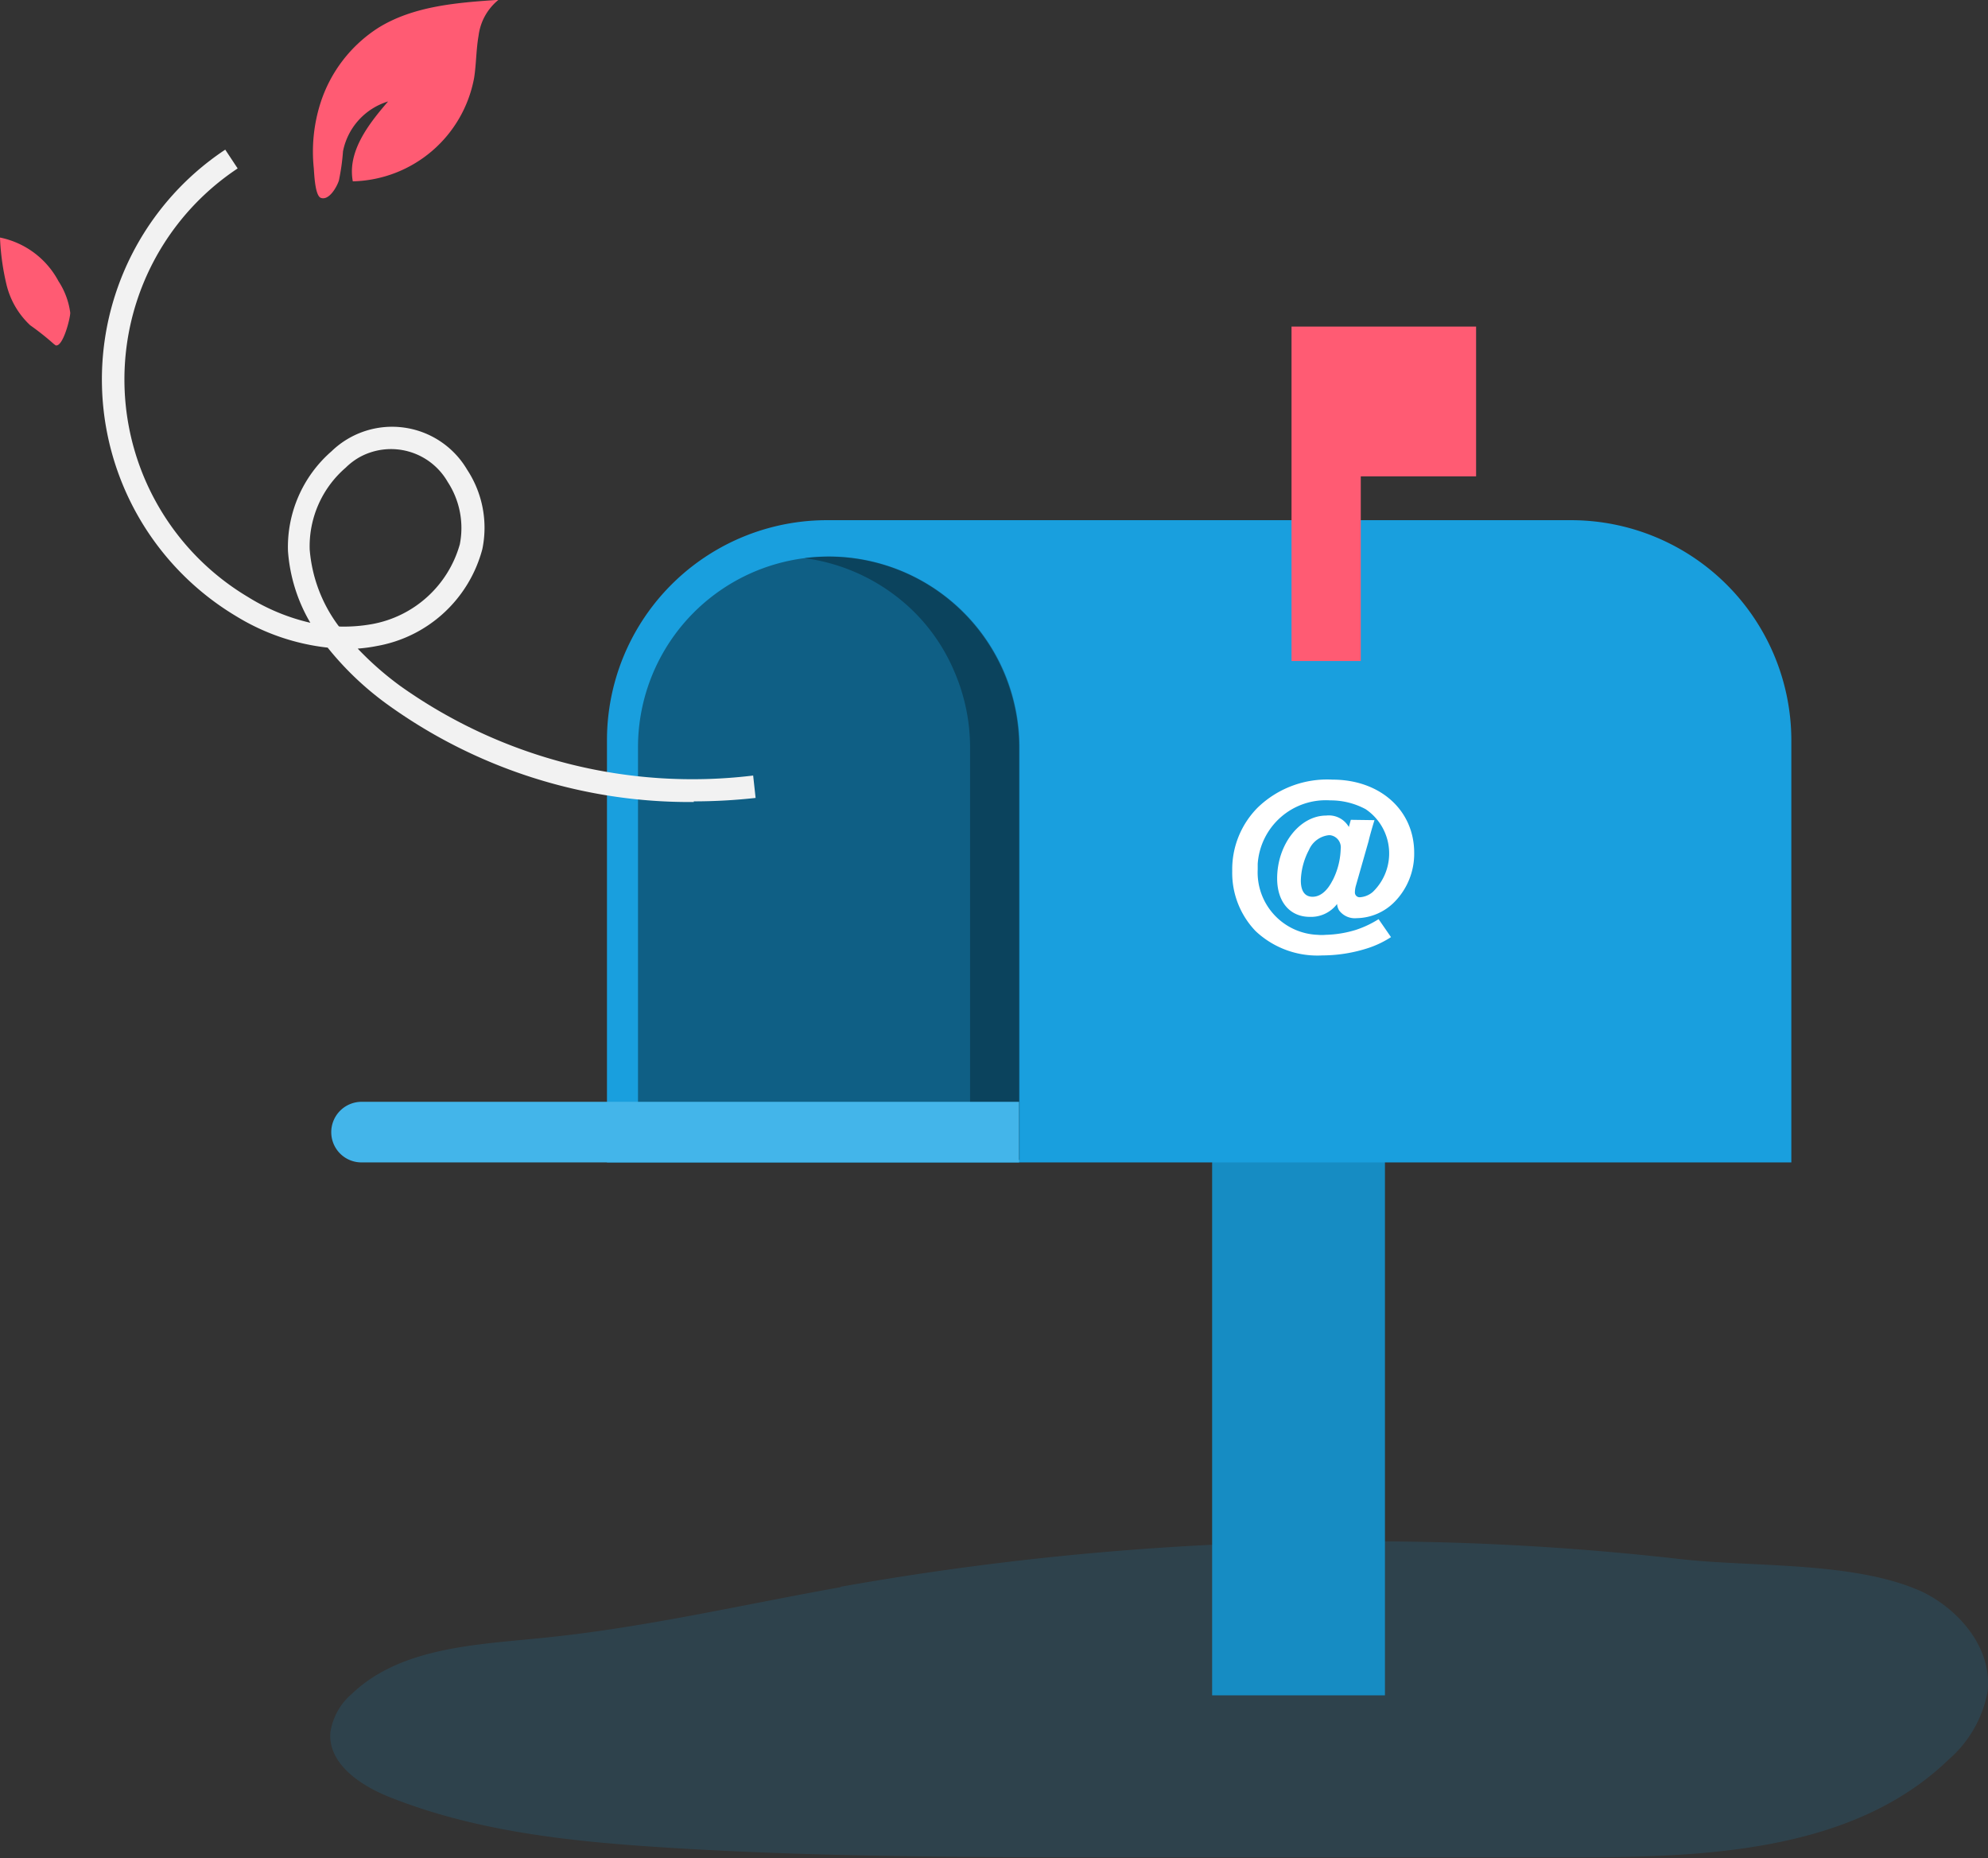
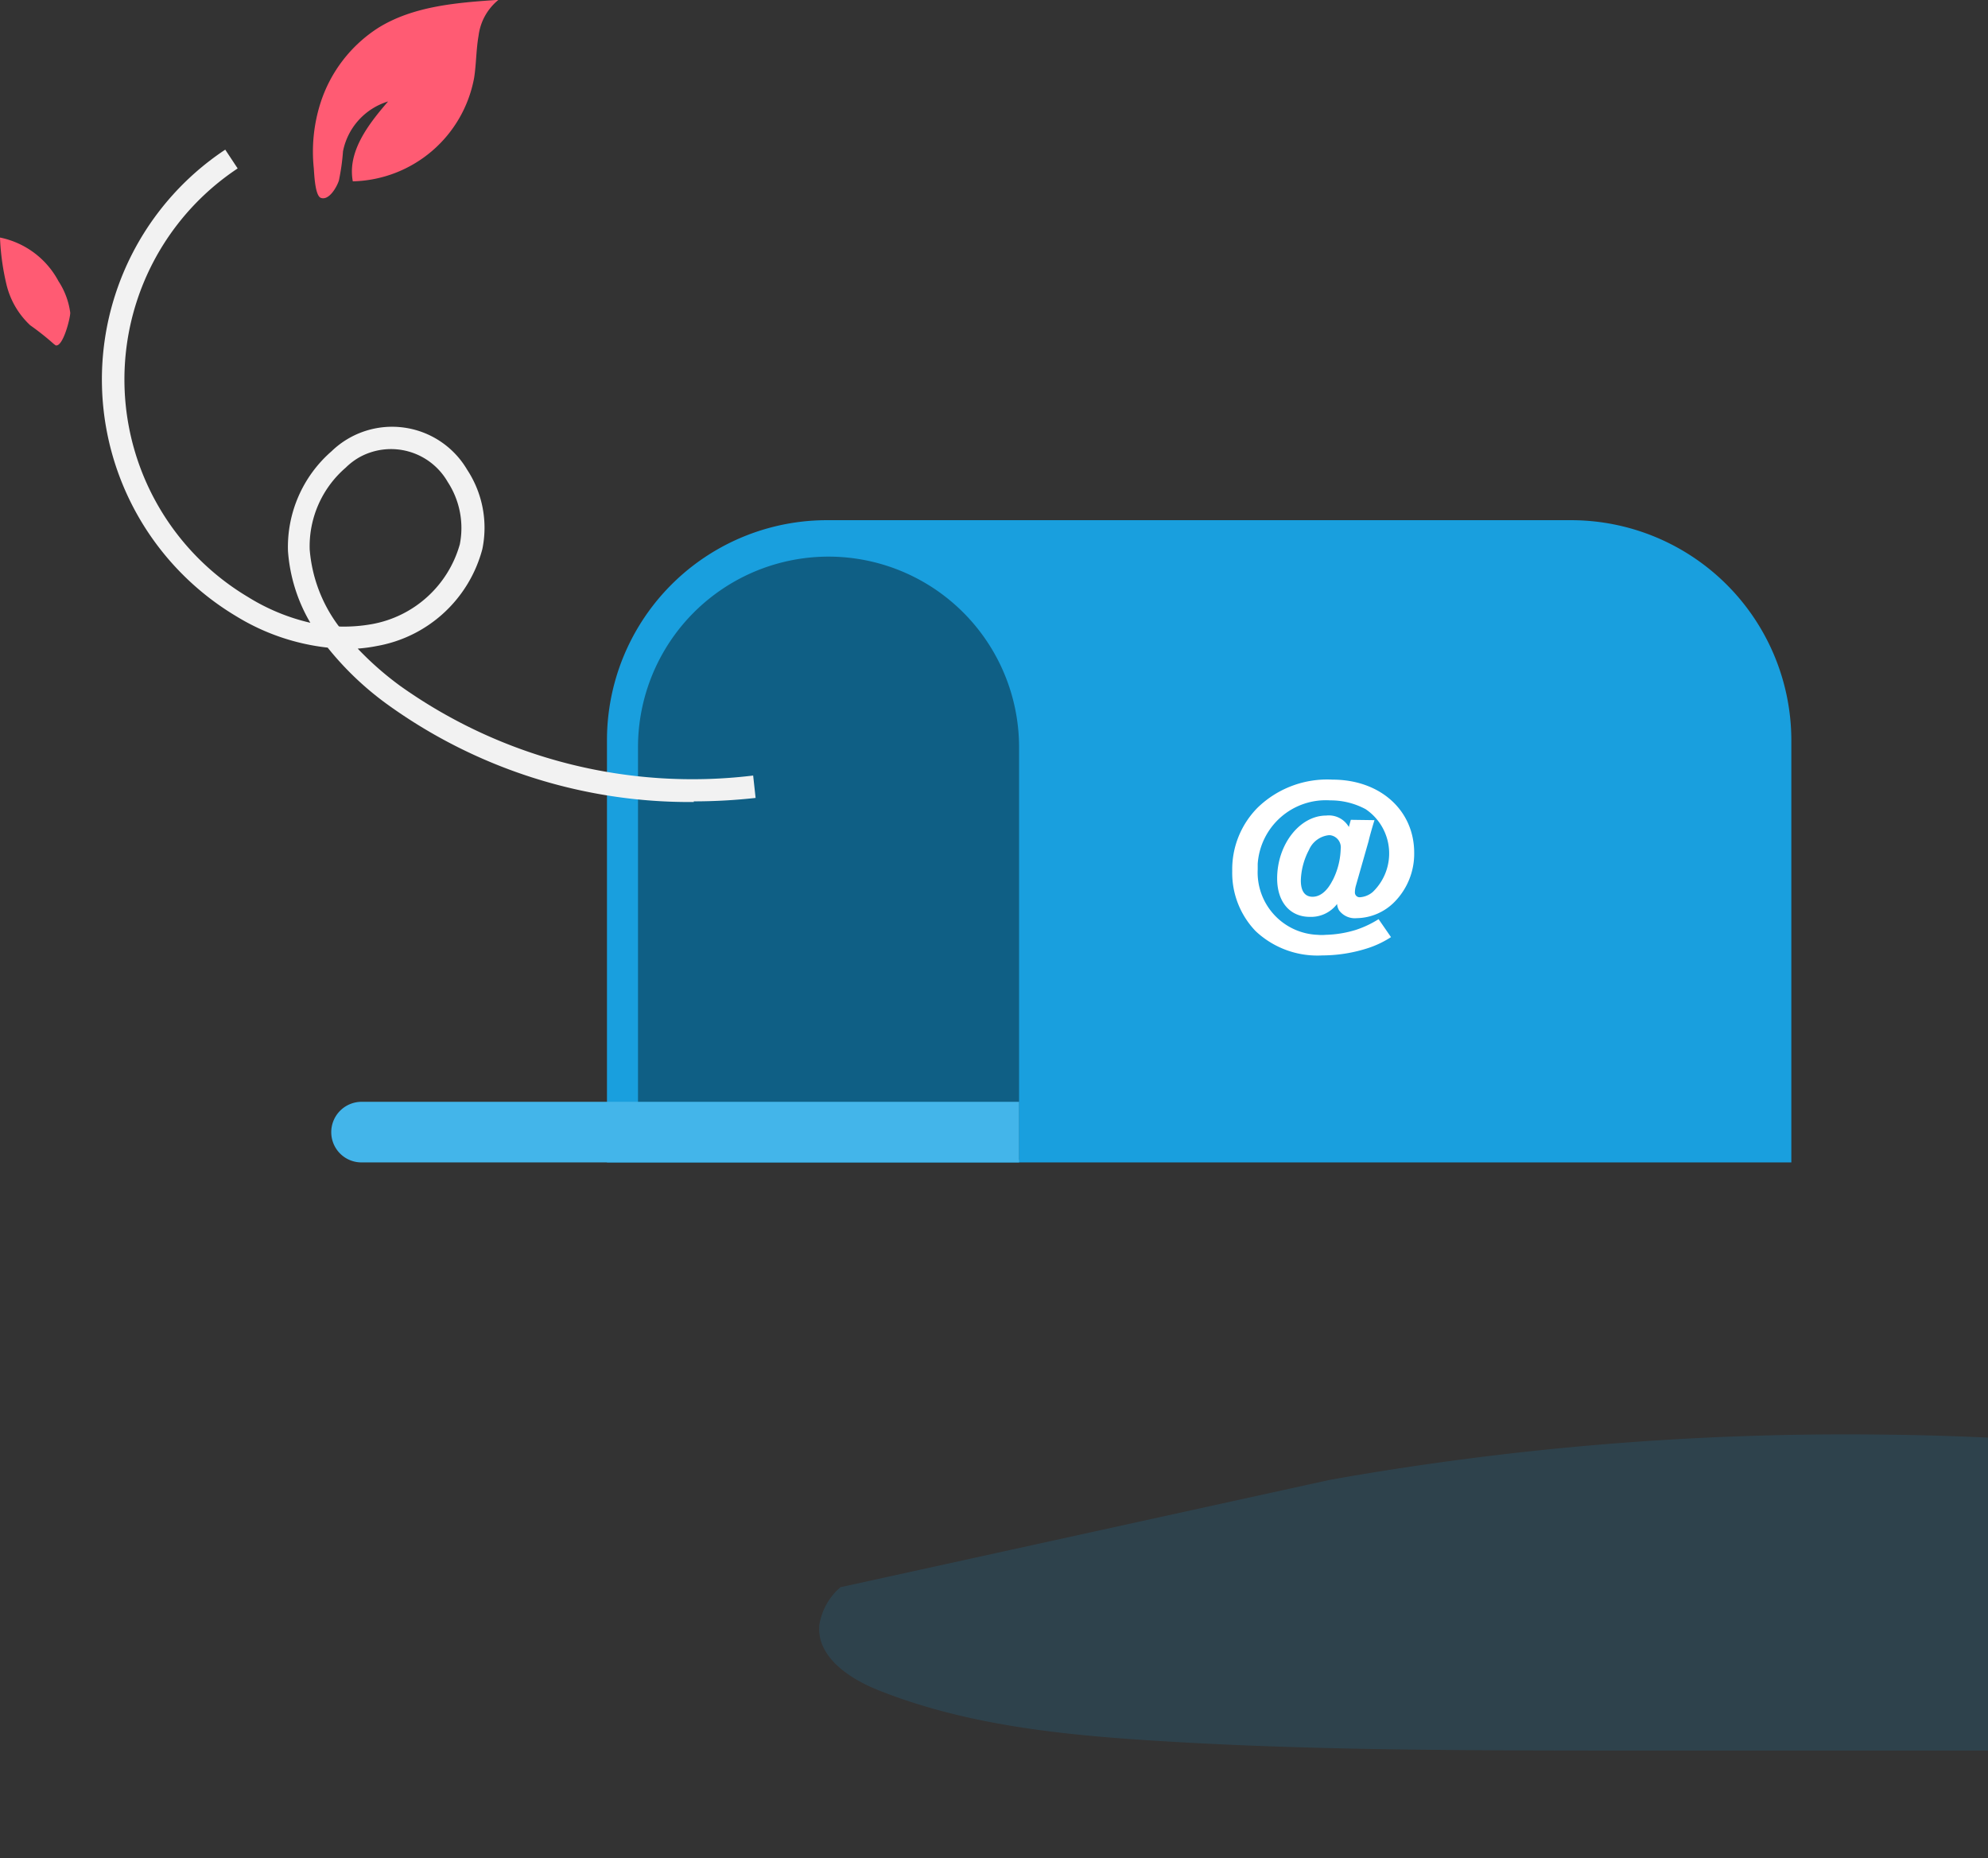
<svg xmlns="http://www.w3.org/2000/svg" id="圖層_1" data-name="圖層 1" viewBox="0 0 121.71 113.73">
  <rect x="0" y="0" width="121.71" height="113.73" fill="#333333" stroke="none" />
  <defs>
    <style>
            .cls-1,
            .cls-3 {
                fill: #199fde;
            }

            .cls-1 {
                opacity: 0.15;
                isolation: isolate;
            }

            .cls-2 {
                fill: #168cc3;
            }

            .cls-4 {
                opacity: 0.4;
            }

            .cls-5 {
                opacity: 0.3;
            }

            .cls-6 {
                fill: #43b5ea;
            }

            .cls-7 {
                fill: #f2f2f2;
            }

            .cls-8 {
                fill: #ff5b73;
            }

            .cls-9 {
                fill: #fff;
            }
        </style>
  </defs>
  <g id="empty_inbox_" data-name="empty inbox ">
-     <path id="路径_3531" data-name="路径 3531" class="cls-1" d="M51.46,97.16c-6.15,1.1-12.25,2.53-18.5,3.13-4,.4-8.5.6-11.43,3.41a3.83,3.83,0,0,0-1.3,2.33c-.17,1.94,1.86,3.29,3.68,4,5.3,2.1,11.07,2.7,16.76,3.06,9.27.59,18.59.6,27.86.61l27.68,0c8.17,0,17.24-.33,23.1-6a7.24,7.24,0,0,0,2.37-4.12c.32-2.6-1.65-5-4-6.14-4.13-1.88-10.31-1.49-14.81-2q-8.78-1-17.62-1.08a180.23,180.23,0,0,0-33.76,2.77Z" transform="translate(0 -0.01)" />
-     <rect id="矩形_4492" data-name="矩形 4492" class="cls-2" x="74.21" y="65.33" width="10.58" height="38.44" />
+     <path id="路径_3531" data-name="路径 3531" class="cls-1" d="M51.46,97.16a3.83,3.83,0,0,0-1.3,2.33c-.17,1.94,1.86,3.29,3.68,4,5.3,2.1,11.07,2.7,16.76,3.06,9.27.59,18.59.6,27.86.61l27.68,0c8.17,0,17.24-.33,23.1-6a7.24,7.24,0,0,0,2.37-4.12c.32-2.6-1.65-5-4-6.14-4.13-1.88-10.31-1.49-14.81-2q-8.78-1-17.62-1.08a180.23,180.23,0,0,0-33.76,2.77Z" transform="translate(0 -0.01)" />
    <path id="路径_3528" data-name="路径 3528" class="cls-3" d="M109.67,45.29V71.16H37.16V45.29a13.47,13.47,0,0,1,13.5-13.44H96.18A13.49,13.49,0,0,1,109.67,45.29Z" transform="translate(0 -0.01)" />
    <path id="路径_3529" data-name="路径 3529" class="cls-4" d="M50.71,34.08h0A11.67,11.67,0,0,1,62.39,45.75V71H39.06V45.77A11.67,11.67,0,0,1,50.71,34.08Z" transform="translate(0 -0.01)" />
-     <path id="减去_31" data-name="减去 31" class="cls-5" d="M62.39,71h-3V45.77a11.66,11.66,0,0,0-.89-4.48A11.41,11.41,0,0,0,56,37.5a11.75,11.75,0,0,0-6.76-3.33,12.59,12.59,0,0,1,1.5-.1,11.69,11.69,0,0,1,10.8,7.22,11.84,11.84,0,0,1,.88,4.48V71Z" transform="translate(0 -0.01)" />
    <path id="矩形_4494" data-name="矩形 4494" class="cls-6" d="M22.14,67.45H62.39v3.71H22.14a1.85,1.85,0,0,1-1.86-1.85h0a1.86,1.86,0,0,1,1.86-1.86Z" transform="translate(0 -0.01)" />
    <path id="路径_3533" data-name="路径 3533" class="cls-7" d="M42.48,49.1a31.61,31.61,0,0,1-18.8-6,18.78,18.78,0,0,1-3.62-3.45,13.54,13.54,0,0,1-5.58-1.91,16.88,16.88,0,0,1-.69-28.57l.76,1.15a15.5,15.5,0,0,0,.63,26.23A12.56,12.56,0,0,0,19,38.13a10.08,10.08,0,0,1-1.37-4.4,7.77,7.77,0,0,1,2.67-6.1,5.33,5.33,0,0,1,8.3,1.13,6.46,6.46,0,0,1,.93,4.86,8.14,8.14,0,0,1-6.45,5.93,9.55,9.55,0,0,1-1.18.16A19.31,19.31,0,0,0,24.51,42a30.87,30.87,0,0,0,21.6,5.48l.15,1.37a34.25,34.25,0,0,1-3.79.21ZM20.78,38.36a9.77,9.77,0,0,0,2-.15,6.85,6.85,0,0,0,5.37-4.88,5.15,5.15,0,0,0-.74-3.82A4,4,0,0,0,22,28a4.06,4.06,0,0,0-.84.64,6.35,6.35,0,0,0-2.2,5,9,9,0,0,0,1.78,4.7Z" transform="translate(0 -0.01)" />
    <path id="路径_3534" data-name="路径 3534" class="cls-8" d="M19.6,6.38A8.57,8.57,0,0,1,23.18,1.7C25.34.37,28,.17,30.52,0A3.35,3.35,0,0,0,29.3,2.19c-.15.85-.14,1.72-.27,2.57a7.74,7.74,0,0,1-7.43,6.35c-.34-1.82.95-3.49,2.16-4.89A4,4,0,0,0,21,9.27a13.37,13.37,0,0,1-.25,1.78c-.11.37-.6,1.26-1.11,1.07-.36-.14-.4-1.48-.43-1.82A9.82,9.82,0,0,1,19.6,6.38Z" transform="translate(0 -0.01)" />
    <path id="路径_3535" data-name="路径 3535" class="cls-8" d="M0,14.55a14.9,14.9,0,0,0,.4,2.89,5,5,0,0,0,1.45,2.48A16.27,16.27,0,0,1,3.3,21.07l.11.08c.45.11.9-1.69.89-2a4.62,4.62,0,0,0-.72-1.93A5.23,5.23,0,0,0,0,14.55Z" transform="translate(0 -0.01)" />
    <path id="路径_3532" data-name="路径 3532" class="cls-9" d="M84.15,50.21c-.08.24-.3,1-.36,1.28L83,54.26a1.57,1.57,0,0,0-.05.37.29.29,0,0,0,.3.3h0a1.35,1.35,0,0,0,.79-.32,3.27,3.27,0,0,0-.43-5.07A4.52,4.52,0,0,0,81.44,49,4.18,4.18,0,0,0,77,52.88c0,.12,0,.24,0,.35a3.82,3.82,0,0,0,3.68,4,2.57,2.57,0,0,0,.48,0A6.83,6.83,0,0,0,83,56.93a6.17,6.17,0,0,0,1.4-.66l.76,1.1a6,6,0,0,1-1.56.72,9.13,9.13,0,0,1-2.64.4A5.52,5.52,0,0,1,76.87,57a5.14,5.14,0,0,1-1.43-3.67A5.36,5.36,0,0,1,77,49.44a6.12,6.12,0,0,1,4.58-1.71c2.91,0,5,1.87,5,4.48a4.2,4.2,0,0,1-1.2,3,3.32,3.32,0,0,1-2.33,1,1.2,1.2,0,0,1-1.07-.48.89.89,0,0,1-.12-.39,2,2,0,0,1-1.67.79c-1.23,0-2-.93-2-2.35,0-2.09,1.39-3.85,3-3.85a1.41,1.41,0,0,1,1.39.7l.12-.44Zm-2.57,3.7a4.5,4.5,0,0,0,.5-1.93.75.75,0,0,0-.66-.85h-.06a1.5,1.5,0,0,0-1.22.9,4.24,4.24,0,0,0-.5,1.87c0,.66.25,1,.72,1s.9-.36,1.22-1Z" transform="translate(0 -0.01)" />
-     <path id="路径_5964" data-name="路径 5964" class="cls-8" d="M90.37,20H79.07V40.47h4.24V29.17h7.06Z" transform="translate(0 -0.01)" />
  </g>
</svg>